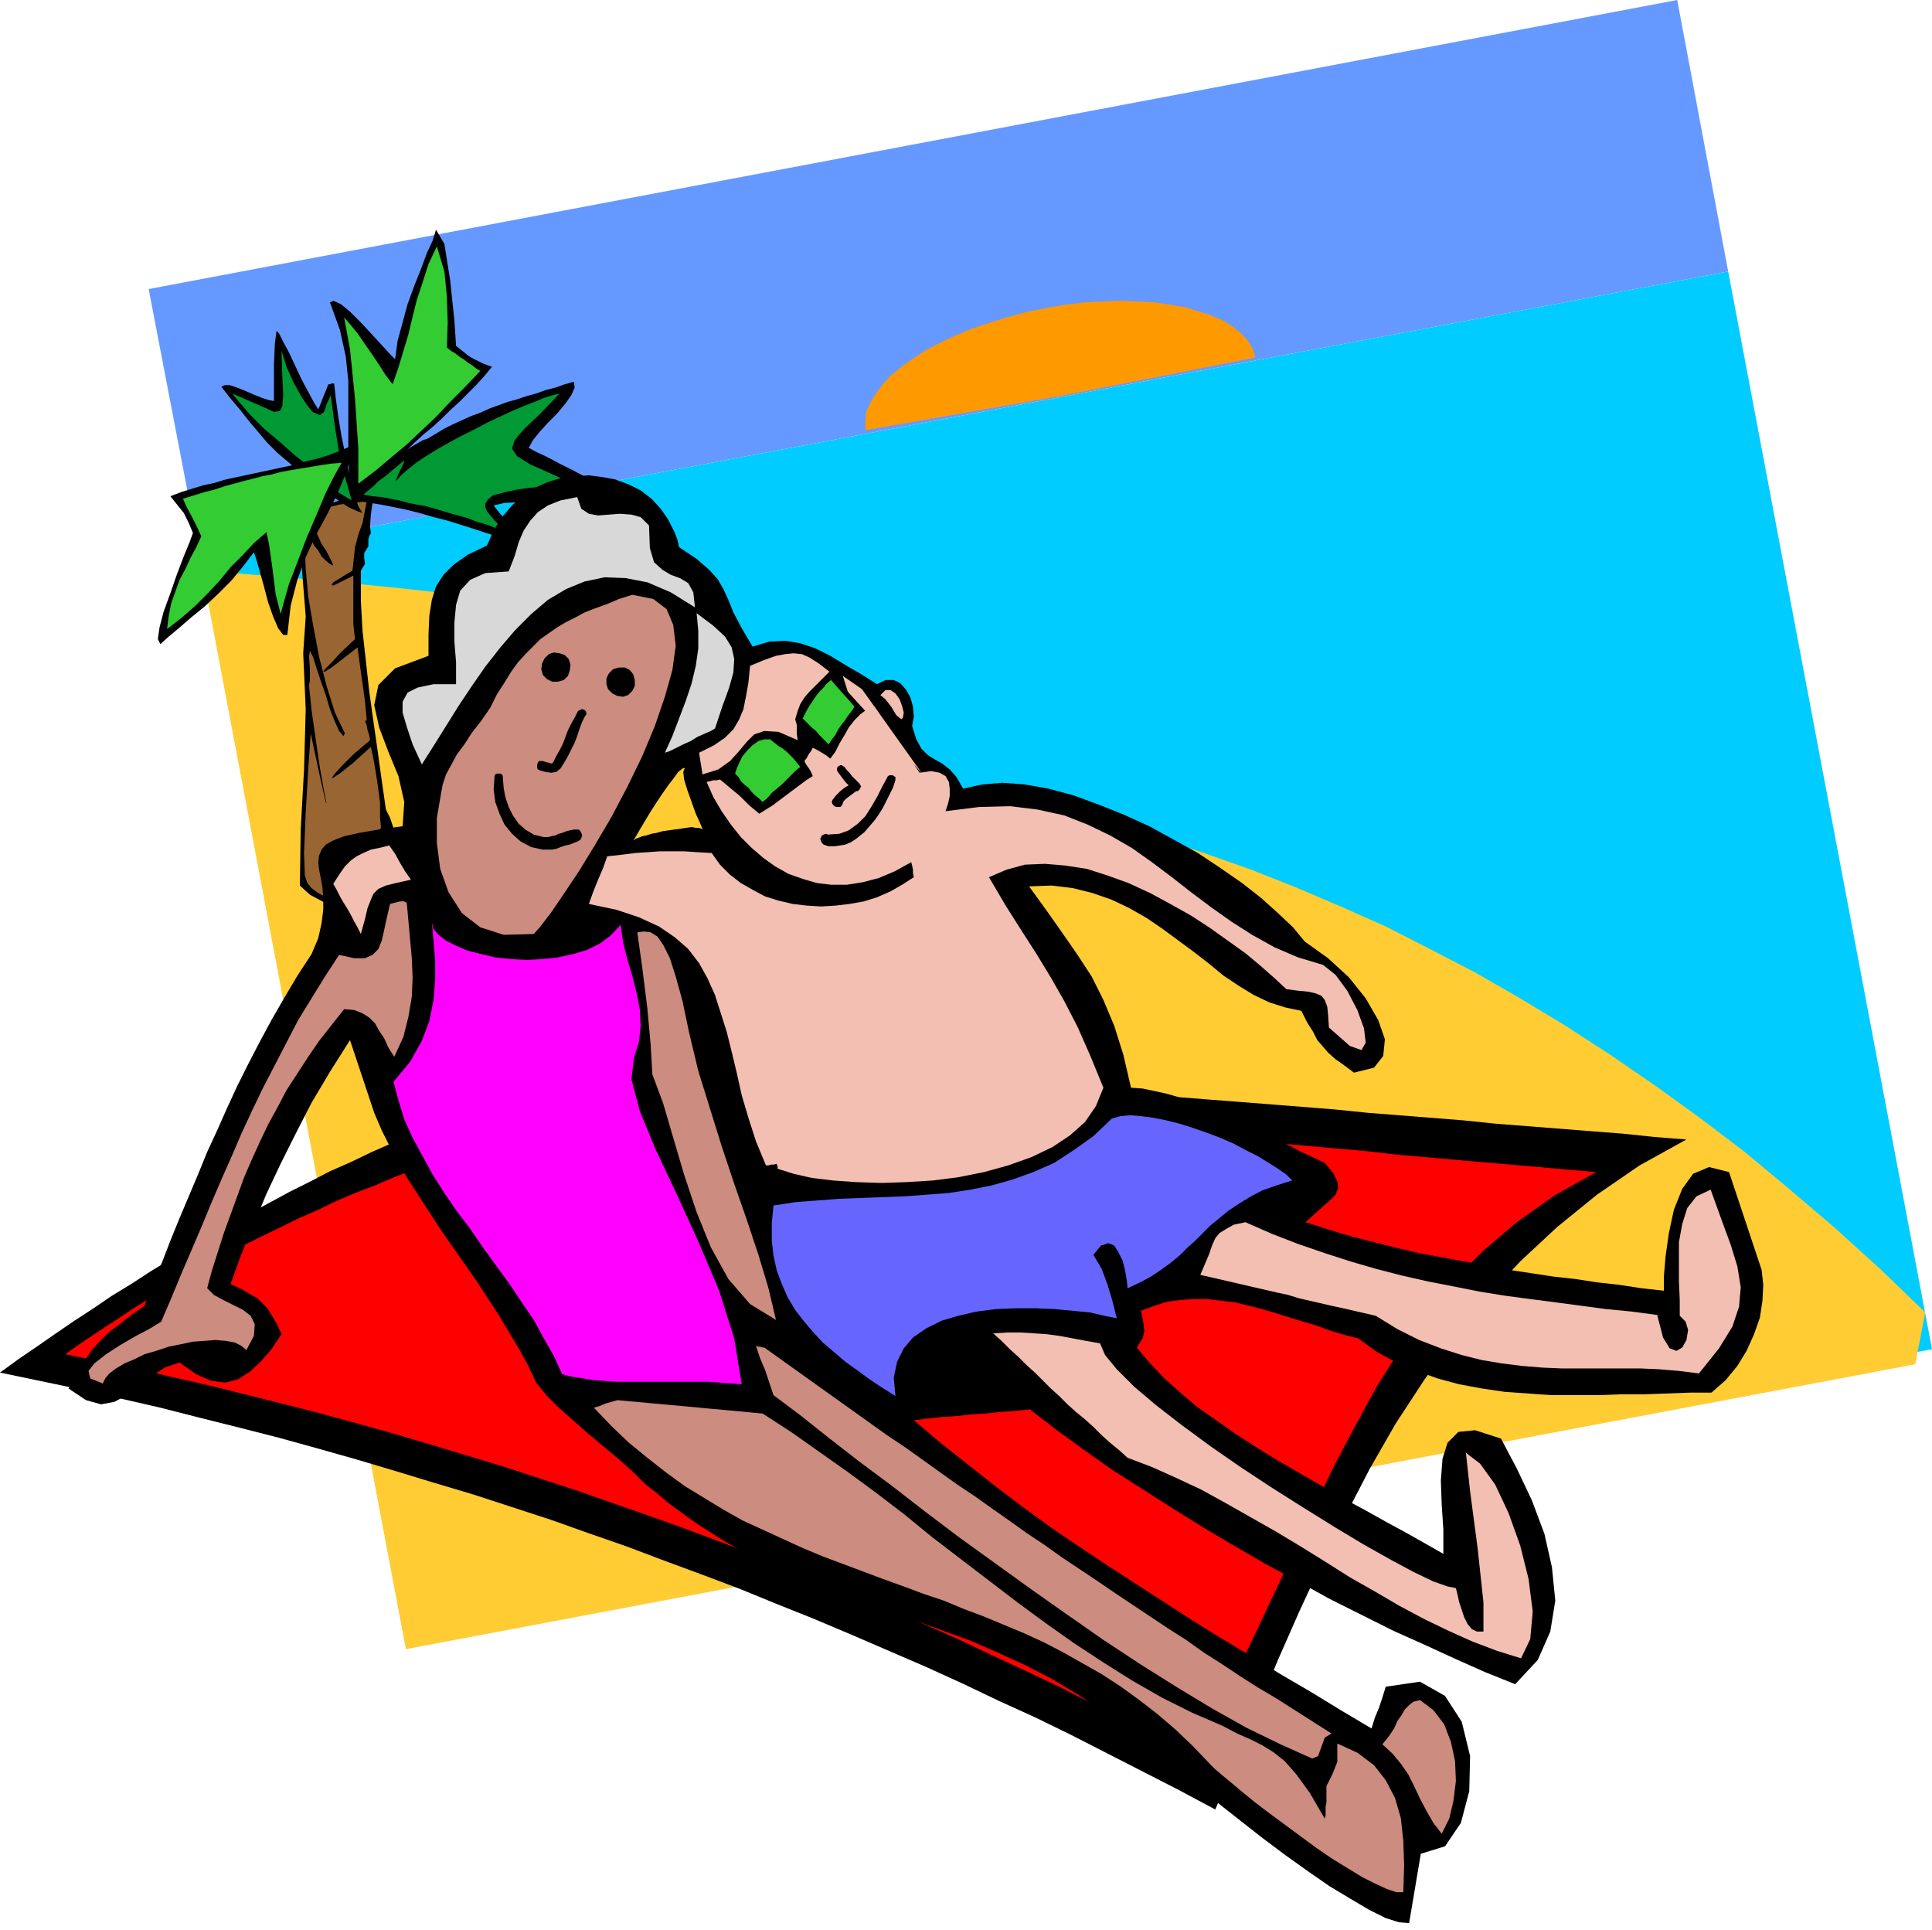
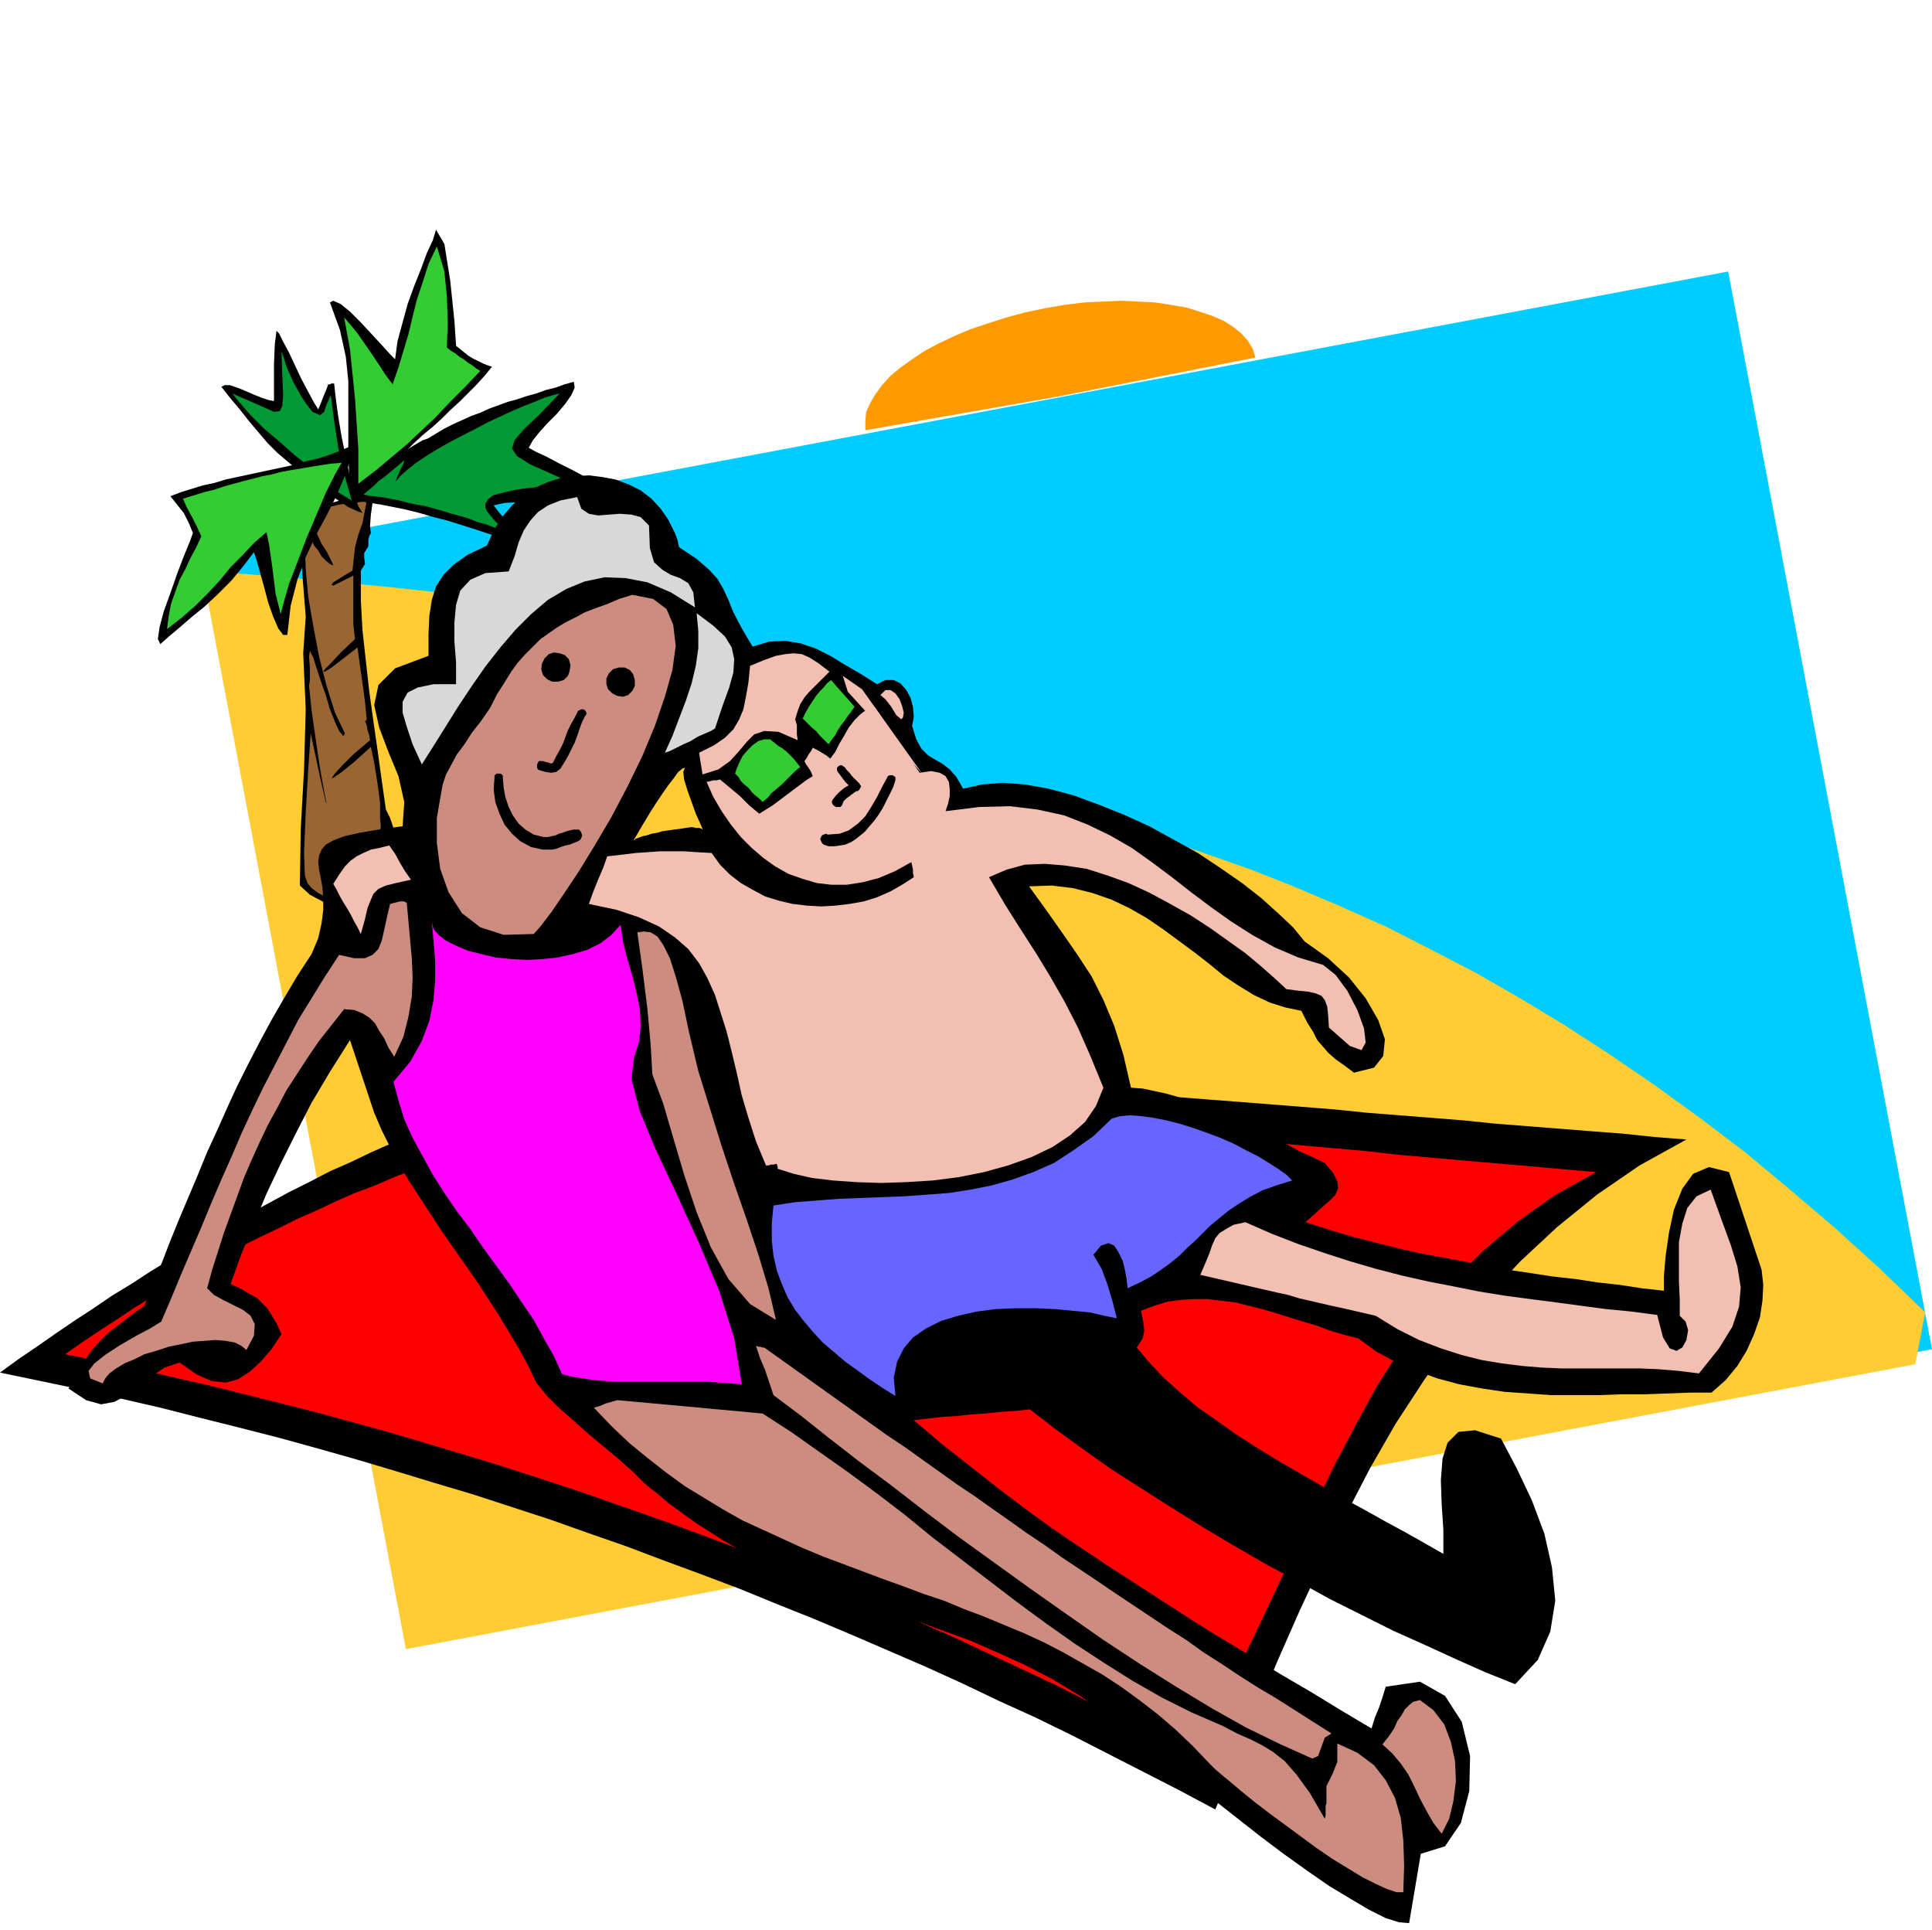
<svg xmlns="http://www.w3.org/2000/svg" width="2.313in" height="2.31in" fill-rule="evenodd" stroke-linecap="round" preserveAspectRatio="none" viewBox="0 0 2313 2310">
  <style>.pen1{stroke:none}.brush5{fill:#000}.brush7{fill:#093}.brush8{fill:#3c3}.brush11{fill:#d8d8d8}.brush12{fill:#cc8c7f}.brush13{fill:#f2bfb2}</style>
  <path d="M2313 1615 484 1961 240 669l1829-344 244 1290z" class="pen1" style="fill:#0cf" />
-   <path d="M2008 0 178 346l62 323 1829-344-61-325z" class="pen1" style="fill:#69f" />
  <path d="m2305 1571-54-52-54-49-54-46-54-45-54-41-54-39-54-37-54-35-53-32-54-31-54-28-53-27-54-24-54-23-53-21-54-19-53-18-54-16-53-14-54-14-53-12-54-10-53-10-54-8-53-8-53-6-54-6-53-4-53-4-53-3-54-3-53-2 27-9 25-9 24-9 22-8 21-8 18-8 16-7 15-7 12-8 10-6 8-7 5-7 2-6v-6l-2-6-6-6-8-6-12-5-14-6-18-5-21-6-24-5-28-5-31-5-35-5-39-6-42-5-46-5-51-5-54-5-59-5-63-5 244 1291 1807-341 3-16 3-15 3-16 3-15z" class="pen1" style="fill:#fc3" />
  <path d="m488 1114 2 1 5-4-3-13-4-19-3-21-4-22-5-22-4-20-5-15-5-10-5-35-5-36-5-35-5-36-4-36-4-36-2-36v-36l5-8-1-7v-6l5-8v-8l1-4 2-4-1-8 1-14 2-14 1-11-9 1-10 1-10 3-11 3-10 3-10 2h-10l-8-2-2 7v6l-1 7 1 7v-3l-1-1-7 20 3 43 4 50-3 44 3 67-2 72-4 72-1 67 12 11 15 8 17 7 18 6 18 5 18 5 16 6 15 6z" class="pen1 brush5" />
  <path d="m440 1084 7 2 6 4 6 3 7 4 6 4 6 4 7 2 7 2-7-25-6-26-7-25-7-25-16 27-8 12-1-1 2-9 5-15 5-17 4-15-1-11v-18l-3-23-4-25-4-19-21 19-15 12-9 6-2 1 3-5 9-10 14-14 20-17-1-6-2-6-1-6-2-5h1v-1h1v-1l-2-21-3-22-3-21-3-22-18 14-13 10-8 5h-2l2-3 8-8 11-12 17-16-2-18v-58l-12 6-8 4-4 2-2-1 2-3 5-3 8-5 10-6 3-28 4-15 5-14 5-26-8 1-8 1-9 1-8 1-8 2-8 1-9 1-8 1v10l3 10 4 11 5 11 6 9 4 8 3 6 1 3-4-2-5-4-5-5-4-7-5-6-3-7-4-5-2-4-2 18 1 26 3 33 6 35 7 37 9 35 10 32 12 25-1 1v1l-1 1-5-6-5-11-6-15-5-17-6-17-5-15-4-13-4-8-1 7 1 14v14l-1 7 3 29 5 35 5 34 5 28 3 15-1-2-6-26-12-56-3 43-3 52-2 48 1 27 3 9 5 6 8 6 8 4 11 4 12 3 13 2 15 2z" class="pen1" style="fill:#963" />
  <path d="m618 651 1-2v-6l1-3-7-8-7-9-8-9-7-9 13-3 19-1 23-1 25-1 23-1 19-1 14-2 6-2-7-6-11-8-14-8-15-8-16-8-15-8-13-6-9-5 5-9 8-10 10-11 11-11 10-12 7-10 4-9-1-7-11 3-11 4-12 3-11 4-11 3-12 4-11 3-11 4-11 4-11 5-11 4-11 5-11 5-10 5-10 6-10 6-6 2-12 7-16 10-18 12-18 13-16 13-12 11-5 8 5-1 8-1 9 1 12 2 13 2 15 3 15 3 16 4 17 5 16 4 16 5 16 5 15 5 13 4 13 5 10 4z" class="pen1 brush5" />
  <path d="m435 592 11 2 11 1 10 2 11 2 11 3 10 2 11 2 11 3 10 3 10 3 11 3 10 3 10 4 11 3 10 4 10 4-5-7-6-6-5-6-4-5-2-5v-4l3-5 6-5 15-4 14-3 14-2 14-1h14l14 1 13 1 13 1-39-18-27-12-16-10-6-9 3-10 11-13 19-18 24-25-8 2-10 3-12 5-13 5-14 6-15 7-15 7-15 8-16 8-15 8-14 8-13 8-12 8-10 8-8 7-6 7 1-4 4-9 4-8 1-4-6 5-6 5-6 5-6 5-7 5-6 6-6 5-6 5z" class="pen1 brush7" />
  <path d="M400 459h-3l-2 1h-2l-3 8-3 7-3 8-3 7-5-8-7-13-8-15-8-17-7-15-7-13-5-10-3-3-2 16-1 24v44l-6-1-9-3-10-4-9-4-10-4-9-3h-6l-4 2 11 14 11 13 11 14 11 13 11 13 12 12 13 11 13 11 3 3 7 6 11 8 13 9 13 9 12 8 11 5 6 2-5-8-5-15-5-20-5-24-5-24-4-24-3-22-2-18z" class="pen1 brush5" />
  <path d="m421 599-9-32-7-31-5-32-4-31-5 11-3 9-5 4-9-4-7-9-6-9-5-9-5-9-4-9-4-9-3-10-3-9 1 31 1 22-1 13-3 6-7 1-11-5-16-7-23-10 9 11 13 15 16 16 19 16 18 16 18 14 16 11 13 6-3 1-6-1h-9l5 3 5 3 5 3 5 2 4 3 5 3 5 3 5 3z" class="pen1 brush7" />
  <path d="m192 771 10-9 12-10 15-13 16-13 16-15 16-16 14-17 13-17 3 9 4 14 5 18 5 19 6 17 6 14 6 8h5l4-35 8-31 10-27 12-26 13-24 12-24 11-26 9-28-1-1-1-1-2-1-1-1-12 5-13 5-13 4-13 3-13 4-14 3-14 3-14 3-14 3-14 3-14 3-13 4-14 3-13 4-13 4-13 5 8 10 8 10 6 12 5 12-4 11-7 17-8 21-8 23-8 22-5 19-2 14 3 6z" class="pen1 brush5" />
  <path d="m200 753 18-14 16-14 15-15 14-15 13-16 14-14 14-15 15-13 3 14 4 28 4 32 6 24 4-15 6-21 10-26 11-29 12-28 11-26 11-22 8-14-13 1-13 2-12 2-12 2-12 2-11 2-11 3-11 2-11 3-12 3-11 3-11 3-12 4-12 3-13 4-13 4 5 11 6 11 6 12 5 11-6 13-7 13-6 13-7 13-5 14-5 14-3 15-2 16z" class="pen1 brush8" />
  <path d="m522 275-4 13-7 15-7 19-8 20-8 22-6 22-6 22-3 22-6-6-10-11-12-13-13-14-13-13-11-9-9-4-4 2 12 33 7 32 3 29v86l1 28 5 30h6l8-11 9-10 10-10 9-10 10-10 11-9 10-10 11-10 11-9 11-10 10-10 11-10 10-10 10-10 10-11 9-11-6-2-5-2-6-3-6-3-5-3-5-4-5-4-5-4-2-30-5-48-7-44-10-17z" class="pen1 brush5" />
  <path d="m523 295-10 21-7 22-7 21-5 20-5 21-6 20-6 20-7 20-3-4-6-8-7-11-8-12-9-13-9-13-9-11-7-8 7 38 6 59 4 60v42l21-16 19-16 18-15 17-16 17-16 17-18 18-18 19-20-5-3-5-4-5-3-5-4-5-3-5-4-5-3-5-4 1-30-1-31-3-30-9-30z" class="pen1 brush8" />
  <path d="m1270 474 233-46-3-10-6-10-8-9-10-8-11-7-14-6-15-5-16-5-18-3-19-3-20-1-21-1-22 1-22 1-24 3-23 4-24 5-22 6-22 7-21 7-19 8-19 9-17 9-15 10-14 10-12 10-10 11-8 11-6 10-5 11-1 11v11l234-41z" class="pen1" style="fill:#f90" />
  <path d="m0 1643 22-16 22-15 23-16 22-15 23-15 22-15 23-14 23-15 23-14 24-14 23-14 24-14 24-13 24-13 24-13 24-12 25-13 25-11 25-12 25-11 26-11 26-11 26-10 26-10 27-9 27-9 27-9 28-8 28-8 28-8 28-6 29-7 38 3 38 3 38 4 39 3 38 3 38 3 38 3 38 3 39 4 38 3 38 3 38 3 38 3 39 3 38 3 38 4 38 3 39 3 38 3 38 3 38 3 39 4 38 3 38 3 38 3 39 4 38 3 38 3 38 3 39 3 38 4 38 3-56 31-51 35-48 39-44 41-42 45-38 47-35 50-34 52-31 54-29 56-28 56-27 58-26 59-25 60-25 59-25 60-43-23-43-22-43-22-43-22-43-21-44-20-44-21-44-20-44-19-44-19-45-19-45-18-44-18-45-17-46-17-45-17-46-16-45-16-46-15-46-15-47-14-46-14-47-14-46-13-47-13-47-12-48-12-47-12-48-11-48-11-48-10-48-10z" class="pen1 brush5" />
  <path d="m78 1621 20-14 21-14 20-13 21-14 21-13 21-12 22-13 21-12 22-12 22-12 22-11 23-11 22-11 23-10 23-11 23-10 24-9 23-10 24-9 24-9 24-8 24-9 25-8 25-8 25-7 25-8 25-7 25-6 26-7 26-6 26-6 26-6 35 3 34 3 34 3 35 3 34 2 34 3 34 3 34 3 34 4 34 3 34 3 33 3 34 3 34 3 34 3 34 3 33 3 34 4 34 3 34 3 33 3 34 3 34 3 34 3 34 4 34 3 34 3 34 3 35 3 34 3 34 3 35 3-50 28-45 32-40 34-37 37-33 40-30 42-28 44-25 46-25 47-23 48-23 50-23 49-24 51-24 50-26 50-28 50-39-21-39-20-40-20-39-20-40-19-41-19-40-19-41-18-41-18-42-17-41-17-42-17-42-16-42-16-43-16-42-15-43-15-43-15-43-14-43-14-43-13-43-13-44-13-43-12-44-12-43-11-44-11-44-11-44-10-43-10-44-9-44-9z" class="pen1" style="fill:red" />
  <path d="M800 994v805l33 24 33 21 33 19 33 16 33 14 33 13 33 12 32 11 33 11 33 12 33 12 32 14 33 15 33 17 33 20 33 23 14 11 17 14 21 17 23 19 26 20 27 21 28 22 28 22 28 21 28 20 26 18 25 15 22 13 20 10 16 5 12 1 14-83 29-9 19-28 10-38 1-42-10-41-20-31-30-17-41 6-4 13-4 12-5 12-4 13-37-22-36-22-36-21-36-22-35-21-34-21-34-22-34-22-34-22-33-22-34-23-33-24-33-25-33-26-33-26-33-28 17-2 18-2 17-1 17-2 17-1 18-2 17-1 18-2 31 24 33 24 34 24 36 23 36 23 37 23 37 22 38 22 39 21 38 21 38 19 38 19 38 17 37 17 36 16 35 14 27-29 15-34 6-37-4-40-9-40-15-40-18-38-19-36-31-10-20 2-13 13-6 19-2 26 1 29 2 30v29l-21-12-23-13-24-13-25-14-26-14-26-15-26-15-26-15-26-16-25-16-24-17-23-16-21-18-19-17-17-18-15-18 7-11 2-9-1-9-3-15 16-6 16-5 16-2 16-1h16l16 2 17 2 16 4 16 4 17 5 16 5 16 5 17 5 16 6 17 5 16 4 22 16 24 13 24 10 25 9 26 7 27 5 27 4 28 2 28 2h56l28-1h28l27-1 27-1h26l17-15 14-17 11-18 9-20 7-20 3-20 1-19-2-18-39-117-24-6-19 8-13 18-10 25-6 28-4 28-2 24v17l-27-3-26-4-27-3-26-4-27-3-26-4-27-4-26-5-27-5-27-5-27-5-26-6-28-7-27-7-27-8-28-9 11-10 10-9 8-7 7-7 3-8-1-8-5-10-10-12-15-7-15-7-15-8-15-7-14-7-15-7-15-7-14-7-15-6-14-6-15-5-14-5-14-4-14-3-14-3-14-1-9-39-11-35-13-31-14-28-17-26-18-26-19-27-21-29 27-1 25 3 24 6 23 8 21 10 21 12 19 13 19 14 19 14 18 14 17 14 18 12 18 11 19 9 19 6 19 4 7 14 7 11 5 10 7 8 6 7 9 8 10 7 12 9 24-6 11-14 2-20-8-23-15-26-20-25-25-23-28-20-14-17-18-17-20-18-23-18-26-18-27-18-29-16-29-16-31-14-30-12-30-11-30-8-28-5-27-2-24 2-23 5-8-14-8-9-9-7-9-5-8-5-8-8-6-11-5-16 2-11-1-12-3-11-5-9-7-8-8-4h-10l-10 5-19-12-19-11-18-11-18-9-18-6-18-3-19 1-20 6-13-22-10-19-6-15-6-13-7-12-10-11-15-13-21-14-2-9-3-8-4-8-4-8v318l7-9 5-7 5-4 3-1-2 5 1 9 4 13 5 14 5 14 5 11 3 7v1l-1-1-3-1h-4l-5-1-7 1-6 1-8 1-7 1zm0-54V622l-9-13-11-12-13-10-14-7-16-6-16-3-16-2-16 1-17 2-16 5-16 7-14 9-13 12-12 14-10 16-8 18-23 11-17 12-12 12-9 14-5 16-3 19-1 22v26l-40 15-20 20-5 24 6 27 11 29 12 29 7 31-2 29-29 4-23 4-18 4-13 5-9 5-5 6-3 7-1 8 1 9 2 10 2 11 1 13v14l-2 16-4 18-8 19-17 26-16 27-15 26-14 26-14 27-13 26-12 26-12 27-12 26-11 27-11 26-11 26-11 27-10 26-11 26-10 26-17 12-14 11-12 9-10 10-10 11-9 13-9 15-10 18 21 14 18 5 16-3 15-8 14-11 15-11 16-11 18-6 20 14 18 8 17 2 15-4 14-9 13-12 13-15 12-18-6-13-6-10-5-8-6-6-6-6-9-5-10-6-13-6 13-36 15-36 15-36 17-36 18-36 19-37 22-37 24-38 29 87 9 21 10 20 11 21 12 20 13 20 13 20 13 20 14 20 14 20 14 20 13 20 13 20 12 20 12 20 11 20 10 21 12 15 15 15 17 15 18 16 18 15 18 15 17 15 14 14 7 6 8 6 7 6 7 6V994l-7 1-7 2-6 1-6 2-5 1-5 2-3 1-2 2v-1l3-5 4-7 6-10 6-10 7-11 8-12 7-10z" class="pen1 brush5" />
  <path d="m691 595 5 14 9 6 11 2 13-1 13-1 14 1 11 3 10 10 1 27 5 17 10 9 10 6 11 4 10 6 6 11 2 18-29-18-28-12-26-5-25-1-24 5-22 9-22 13-20 17-19 19-18 21-18 23-16 23-16 24-15 24-15 24-14 22-11-24-7-21-5-17v-13l6-11 12-6 19-4h27v-26l-2-25v-23l2-21 5-17 12-13 18-8 28-2 7-18 5-17 6-14 8-12 9-10 12-8 15-6 20-4z" class="pen1 brush11" />
  <path d="m528 950-5 29v30l4 31 10 28 16 25 22 17 28 9 36-1 8-9 13-17 15-22 18-27 19-31 20-34 19-36 18-37 15-36 12-35 9-32 4-29-3-25-8-19-16-12-25-5-16 5-14 6-14 5-13 5-11 6-12 6-10 6-10 7-10 7-9 9-9 9-9 10-8 11-8 13-9 14-8 16-11 16-11 14-9 14-9 12-7 13-6 11-4 12-2 11z" class="pen1 brush12" />
  <path d="m692 851-4 8-4 7-4 8-3 8-3 8-4 8-4 7-4 8-2 1-3-1-4-1-3-1h-5l-1 2-1 2v4l1 2 2 1 7 2 7 1 6-1 5-4 5-8 4-7 4-8 4-8 3-8 3-9 3-8 4-8v1l1-2v-2l-1-2-1-1-2-1h-2l-2 1-2 1zm-100 80-1 14 2 15 5 14 6 13 9 11 10 9 13 7 14 3h11l5-1 5-2 6-2 5-1 5-2 5-2 3-2 1-2 1-3-1-3-1-2-2-2h-6l-5 1-4 1-5 2-4 1-4 2-5 1-4 1h-5l-12-3-10-6-8-7-7-10-5-10-4-12-2-11-1-12v-2l-1-2-2-1h-4l-2 1-1 2v2z" class="pen1 brush5" />
  <path d="m834 734 20 15 14 13 8 13 3 14-1 16-5 18-8 22-9 27-5 3-7 3-9 4-8 5-9 4-8 4-8 4-6 2 9-20 8-21 8-21 7-21 5-21 3-21v-21l-2-21z" class="pen1 brush11" />
  <path d="m993 804-6 6-6 6-6 6-6 6-6 7-5 8-3 8-3 10 2 7v11l1 7-23-10-17-1-12 4-9 9-10 12-10 11-14 10-19 6-1-7-1-6-1-6-1-7 18-9 13-9 10-10 7-12 5-12 3-15 3-17 2-20 17-7 14-5 11-2 10-1 10 1 9 4 11 7 13 10zm16 5 23 16 72 101-89-98-6-19z" class="pen1 brush13" />
  <path d="m995 814 6 7 8 9 8 9 6 7-4 6-4 5-4 6-4 5-4 6-3 6-4 5-4 6-3-3-4-4-4-4-4-5-5-4-4-4-4-4-3-3 4-8 4-7 4-6 4-6 4-5 5-5 4-5 5-4z" class="pen1 brush8" />
  <path d="m1079 861-6-5-6-10-7-9-6-5 6-6h6l6 4 5 7 3 8 2 8-1 6-2 2zm22 64 14-2 10 2 7 4 4 7 1 8v9l-2 9-3 9 40-5 37-1 33 4 32 7 28 11 27 13 26 15 24 17 24 18 23 18 24 18 24 17 25 16 27 15 28 12 30 9 15 12 14 19 12 23 8 22 2 17-5 9-14-5-25-22-1-15-1-10-3-8-4-5-7-3-9-2-11-1-15-2-14-13-17-15-18-15-21-15-21-15-23-15-25-14-24-13-26-12-25-9-25-8-26-4-24-2-24 1-22 6-21 9 20 34 19 30 18 28 17 28 16 28 16 31 15 34 16 39-9 22-13 19-18 16-21 14-25 12-28 10-29 8-30 6-31 4-32 2-30 1-30-1-28-2-25-3-22-5-19-6v-3l-1-2v-1l-4 1h-3l-3 1h-3l-12-29-9-28-8-27-6-27-6-25-6-24-7-22-7-22-9-20-10-18-13-17-16-14-19-13-24-11-27-9-33-7 5-14 6-15 6-14 5-14 18-2 16-2 15-1 14-1h29l15 1 18 1 10 14 12 12 13 10 14 8 15 8 16 5 17 4 17 2 17 1 17-1 17-2 17-3 16-5 16-7 14-8 14-9-1-5v-4l-1-5-1-4-20 11-19 8-19 5-19 3h-19l-17-2-17-5-17-6-16-9-14-10-14-12-13-13-12-15-11-16-10-17-8-18 4-1 4-1h4l4-1 6 5 6 5 6 5 6 5 5 5 6 6 6 5 6 5 8-5 8-5 8-6 8-6 8-6 8-6 8-6 8-5-2-5-3-5-3-4-2-4 3-4 2-4 3-4 2-4 6 3 5 3 5 3 5 4 6-8 5-10 6-10 5-9 7-9 7-7 8-6 9-3 54 79z" class="pen1 brush13" />
  <path d="m1029 938-5-5-4-4-3-4-3-3-3-4-2-1-1-1h-2l-2 1-2 2v3l1 2 3 4 3 4 3 4 4 4-5 3-5 4-5 5-4 5-1 2v2l1 2 2 2 2 1h5l2-2 2-5 3-3 4-3 4-3 4-3h2l1-1 1-1 1-2 1-2-1-1-1-2zm33-7-6 11-6 12-7 12-7 11-9 9-11 8-11 4-14 1-2-1-3 1-2 1-1 2-1 2 1 3 1 2 2 2 6 2h7l7-1 6-1 7-3 6-4 5-4 5-4 6-7 6-7 5-7 5-8 4-8 4-8 4-8 3-9v-4l-2-1-1-1h-4l-2 1-1 2z" class="pen1 brush5" />
  <path d="m922 885 5 4 5 4 5 3 5 4 4 4 4 4 4 5 4 5-6 5-5 5-6 6-5 5-6 5-6 5-5 6-6 5-4-4-5-4-4-4-4-5-5-4-4-4-3-5-4-4 2-6 3-7 4-8 6-7 6-6 7-5 7-2h7z" class="pen1 brush8" />
  <path d="m466 1012 7 10 6 11 6 10 7 10-18 4-12 3-9 4-6 6-3 7-4 10-3 13-5 18-4-8-4-7-4-8-4-7-5-8-4-7-4-8-4-7 7-11 7-10 7-7 7-5 8-4 9-4 10-2 12-3z" class="pen1 brush13" />
  <path d="m123 1656-15-6-2-9 7-9 14-11 17-11 19-11 17-9 13-8 12-28 12-29 12-28 12-28 12-29 12-28 12-27 12-28 13-28 13-27 14-27 14-27 14-27 16-26 16-26 17-26 18 4h13l9-4 7-7 4-10 3-13 3-14 4-17 4-1 4-1 4-1h5l1 1h1l1 1 2 22 2 22 2 22 1 23-1 23-4 24-6 24-11 24-7-11-5-11-6-9-5-9-7-7-8-5-10-4-12-1-15 19-15 19-13 19-13 20-13 20-11 21-11 20-10 21-10 22-9 21-8 22-8 22-8 22-7 22-7 22-6 22 8 8 11 6 12 6 12 6 9 7 5 10-1 14-9 17-6-5-8-4-11-2-12-1-13 1-14 1-14 3-15 3-15 5-14 4-12 6-12 5-10 6-8 6-5 6-3 6z" class="pen1 brush12" />
  <path d="m743 1107 3 21 5 20 6 20 5 20 4 20 1 20-2 19-6 19-3 26 10 38 19 46 25 53 26 57 25 59 18 57 9 55-13-1-13-1-14-1H737l-13-1-13-1-13-2-13-2-12-3-10-22-12-21-12-22-15-22-14-21-16-22-16-22-15-22-16-21-15-22-14-22-12-22-12-22-10-22-7-23-6-22 20-24 14-25 9-24 5-25 2-24v-23l-2-24-2-22 2 8 6 7 9 7 12 6 14 6 16 4 17 4 19 2 19 1 19-1 18-2 18-4 17-5 16-8 13-10 11-12z" class="pen1" style="fill:#f0f" />
  <path d="m763 1116 8-1 8 1 8 5 7 10 8 16 7 22 8 29 8 38 11 46 14 45 14 45 15 45 15 43 14 42 12 40 9 38-31-19-26-30-21-38-17-42-15-45-13-44-12-41-13-35-2-35-4-44-6-48-6-43z" class="pen1 brush12" />
  <path d="m1547 1413-19 6-17 6-15 8-13 8-12 8-11 9-11 9-9 9-9 9-10 9-9 9-11 9-11 8-12 8-13 7-15 7-1-9-2-12-3-12-5-10-5-8-7-3-9 3-9 11 10 17 7 19 6 20 5 20-15-3-17-4-21-2-21-2-23-1h-24l-24 1-23 3-22 5-20 6-18 9-16 11-11 13-8 16-4 19 2 22-16-10-15-10-15-11-14-10-14-12-13-11-12-13-11-13-10-13-9-15-7-16-6-16-4-18-2-18v-21l2-21 26-4 26-2 26-2 26-1 27-1 26-1 27-2 26-2 26-4 25-5 25-7 25-9 25-11 23-15 24-17 22-21 10-3 12-1 13 1 15 2 15 3 16 4 16 5 17 6 16 6 16 7 15 8 14 7 13 8 11 7 10 7 7 7z" class="pen1" style="fill:#66f" />
  <path d="m1491 1463 32 14 31 12 32 11 31 10 31 9 31 8 31 7 31 6 30 6 31 5 30 4 31 4 30 4 30 4 31 3 30 4 7 27 8 13 8 3 7-4 5-9 2-12-3-10-7-7v-19l-1-22v-47l4-22 6-19 11-14 17-8 13 36 11 30 8 26 4 25-2 23-8 24-16 26-24 30-24-3-24-2-23-1h-94l-23-1-24-2-24-3-24-4-24-6-25-8-26-10-26-13-26-16-13-3-13-3-13-3-14-3-13-3-13-3-13-3-13-4-14-3-13-3-13-3-13-3-13-3-13-3-13-3-13-3 6-14 5-12 3-9 4-9 5-6 8-5 9-5 14-3z" class="pen1 brush13" />
  <path d="m915 1613 21 15 21 15 21 15 21 15 21 15 21 15 21 15 21 14 21 15 21 15 21 15 21 14 21 15 20 14 21 15 21 14 21 15 21 14 21 14 22 15 21 14 21 14 21 14 22 14 21 15 22 14 21 14 22 14 22 13 22 14 22 14 22 14-8 5-4 11-4 11-7 3-38-17-41-20-41-23-43-26-43-27-44-29-43-30-44-31-43-31-43-31-41-31-40-31-39-29-36-28-34-27-32-24-5-15-5-15-6-14-5-15 3 1h2l3 1h2z" class="pen1 brush12" />
  <path d="m739 1676 11 1 11 1 11 1 11 1 11 1 11 1 11 1 11 1 11 1 10 1 11 1 11 1 11 1 11 1 10 1 11 1 34 22 34 24 34 24 34 25 34 26 33 27 34 26 34 26 34 26 34 25 34 24 35 23 35 22 35 20 36 18 37 16 17 9 16 7 14 7 13 8 14 11 14 16 16 22 18 31 1-4v-11l1-4v-20l7-14 6-15v-22l24 11 20 15 14 18 11 21 7 24 3 27 1 30-1 32h-8l-12-4-13-6-16-8-18-11-18-11-19-13-19-14-19-14-19-14-17-13-16-13-13-11-11-9-8-7-5-5-21-22-21-20-21-18-22-17-22-16-23-15-23-13-23-13-23-12-24-11-24-10-24-10-24-9-24-10-24-8-24-9-25-9-24-9-24-9-24-9-24-10-24-11-24-11-24-11-23-13-23-14-23-14-22-16-23-18-22-18-21-20-21-22 7-2 7-3 7-2 7-2z" class="pen1 brush12" />
-   <path d="m1317 1608 6 14 14 17 21 21 26 22 31 24 34 25 36 25 38 25 38 24 37 23 35 21 32 18 28 15 23 11 17 6 10 2 2 8 2 9 3 9 3 9 4 8 5 6 6 3h8v-35l-7-65-9-68-5-46 17 13 18 25 16 34 14 39 10 40 5 39-3 33-11 23-29-9-29-11-29-13-29-14-30-16-29-17-30-17-30-19-29-18-30-18-30-17-30-17-29-16-30-14-29-13-29-11-10-9-11-9-10-9-10-10-10-9-11-9-10-9-10-10-10-9-10-10-9-9-10-9-10-10-10-9-10-10-10-9 17-1h16l16 1 15 1 15 2 16 3 16 3 17 3z" class="pen1 brush13" />
  <path d="m1700 2035 16 12 13 17 8 21 5 23 1 24-3 24-5 21-9 18-10-13-8-14-8-15-7-15-7-14-9-13-10-12-12-11 8-10 6-9 4-9 5-7 4-7 5-5 5-4 8-2z" class="pen1 brush12" />
  <path d="m663 781 7 1 6 2 5 5 2 7-1 7-2 6-5 5-7 2h-7l-6-3-5-5-2-7 1-7 3-6 5-5 6-2zm78 18h7l6 3 4 5 2 7v7l-3 6-5 5-6 2-7-1-6-3-5-5-2-6v-7l3-6 5-5 7-2z" class="pen1 brush5" />
</svg>